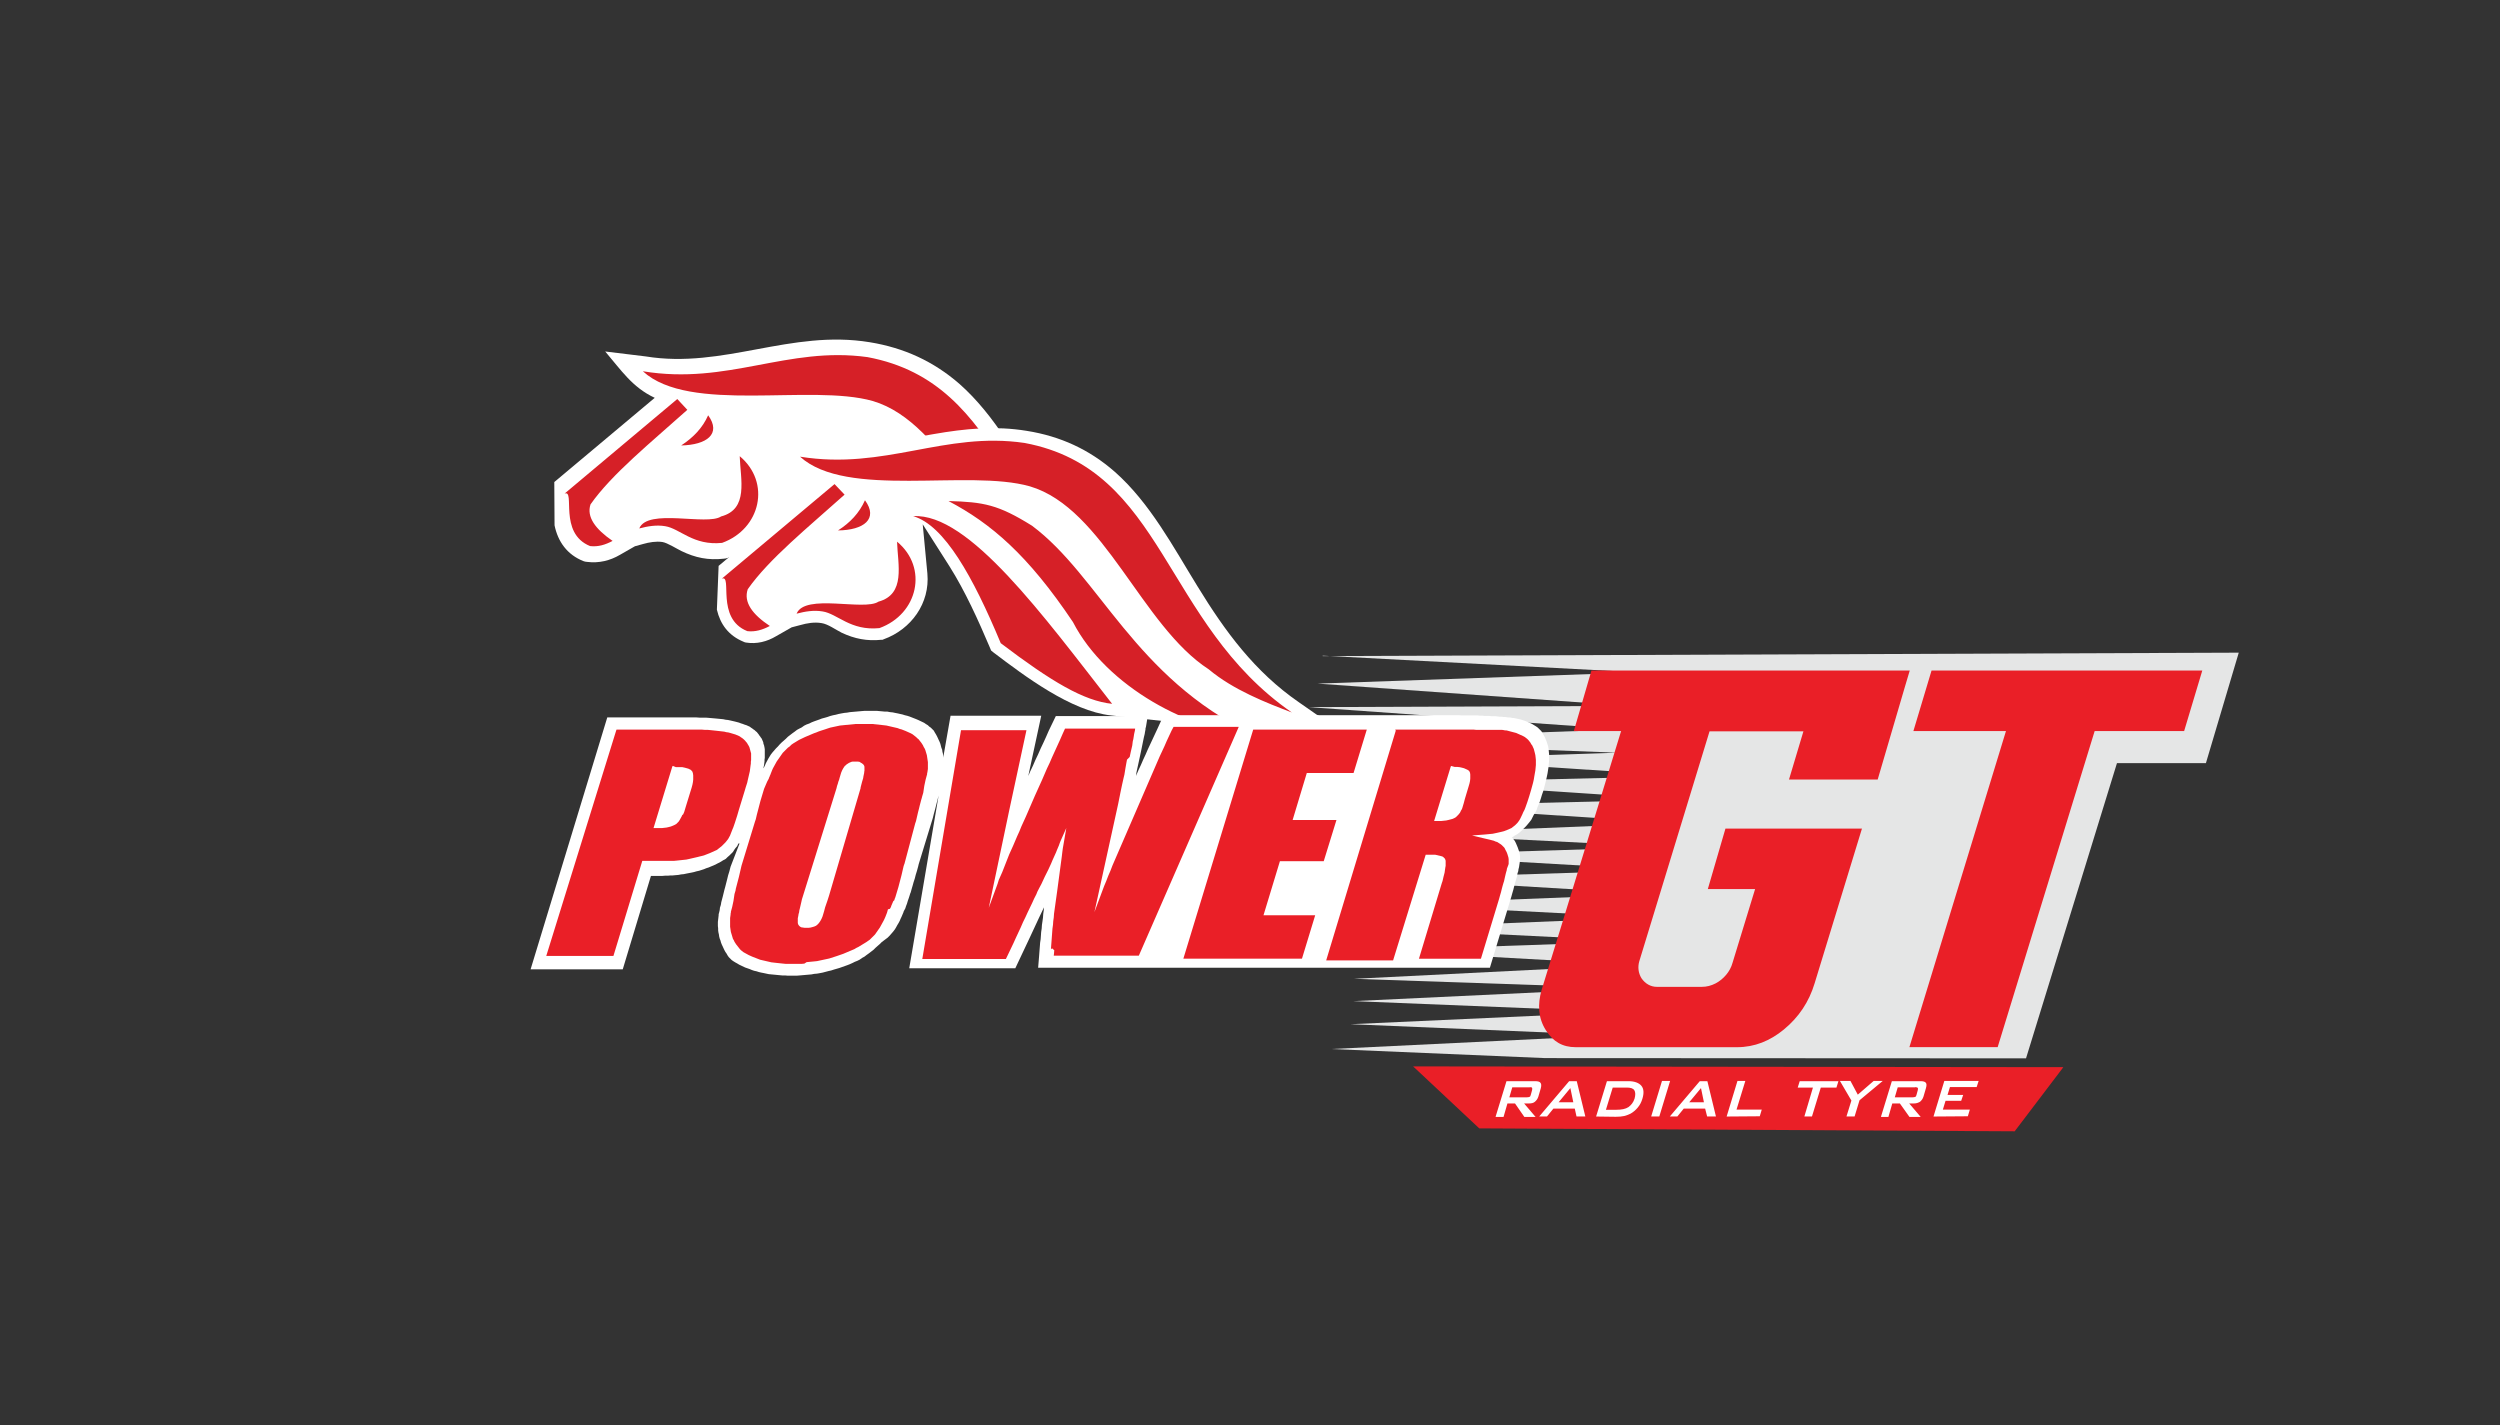
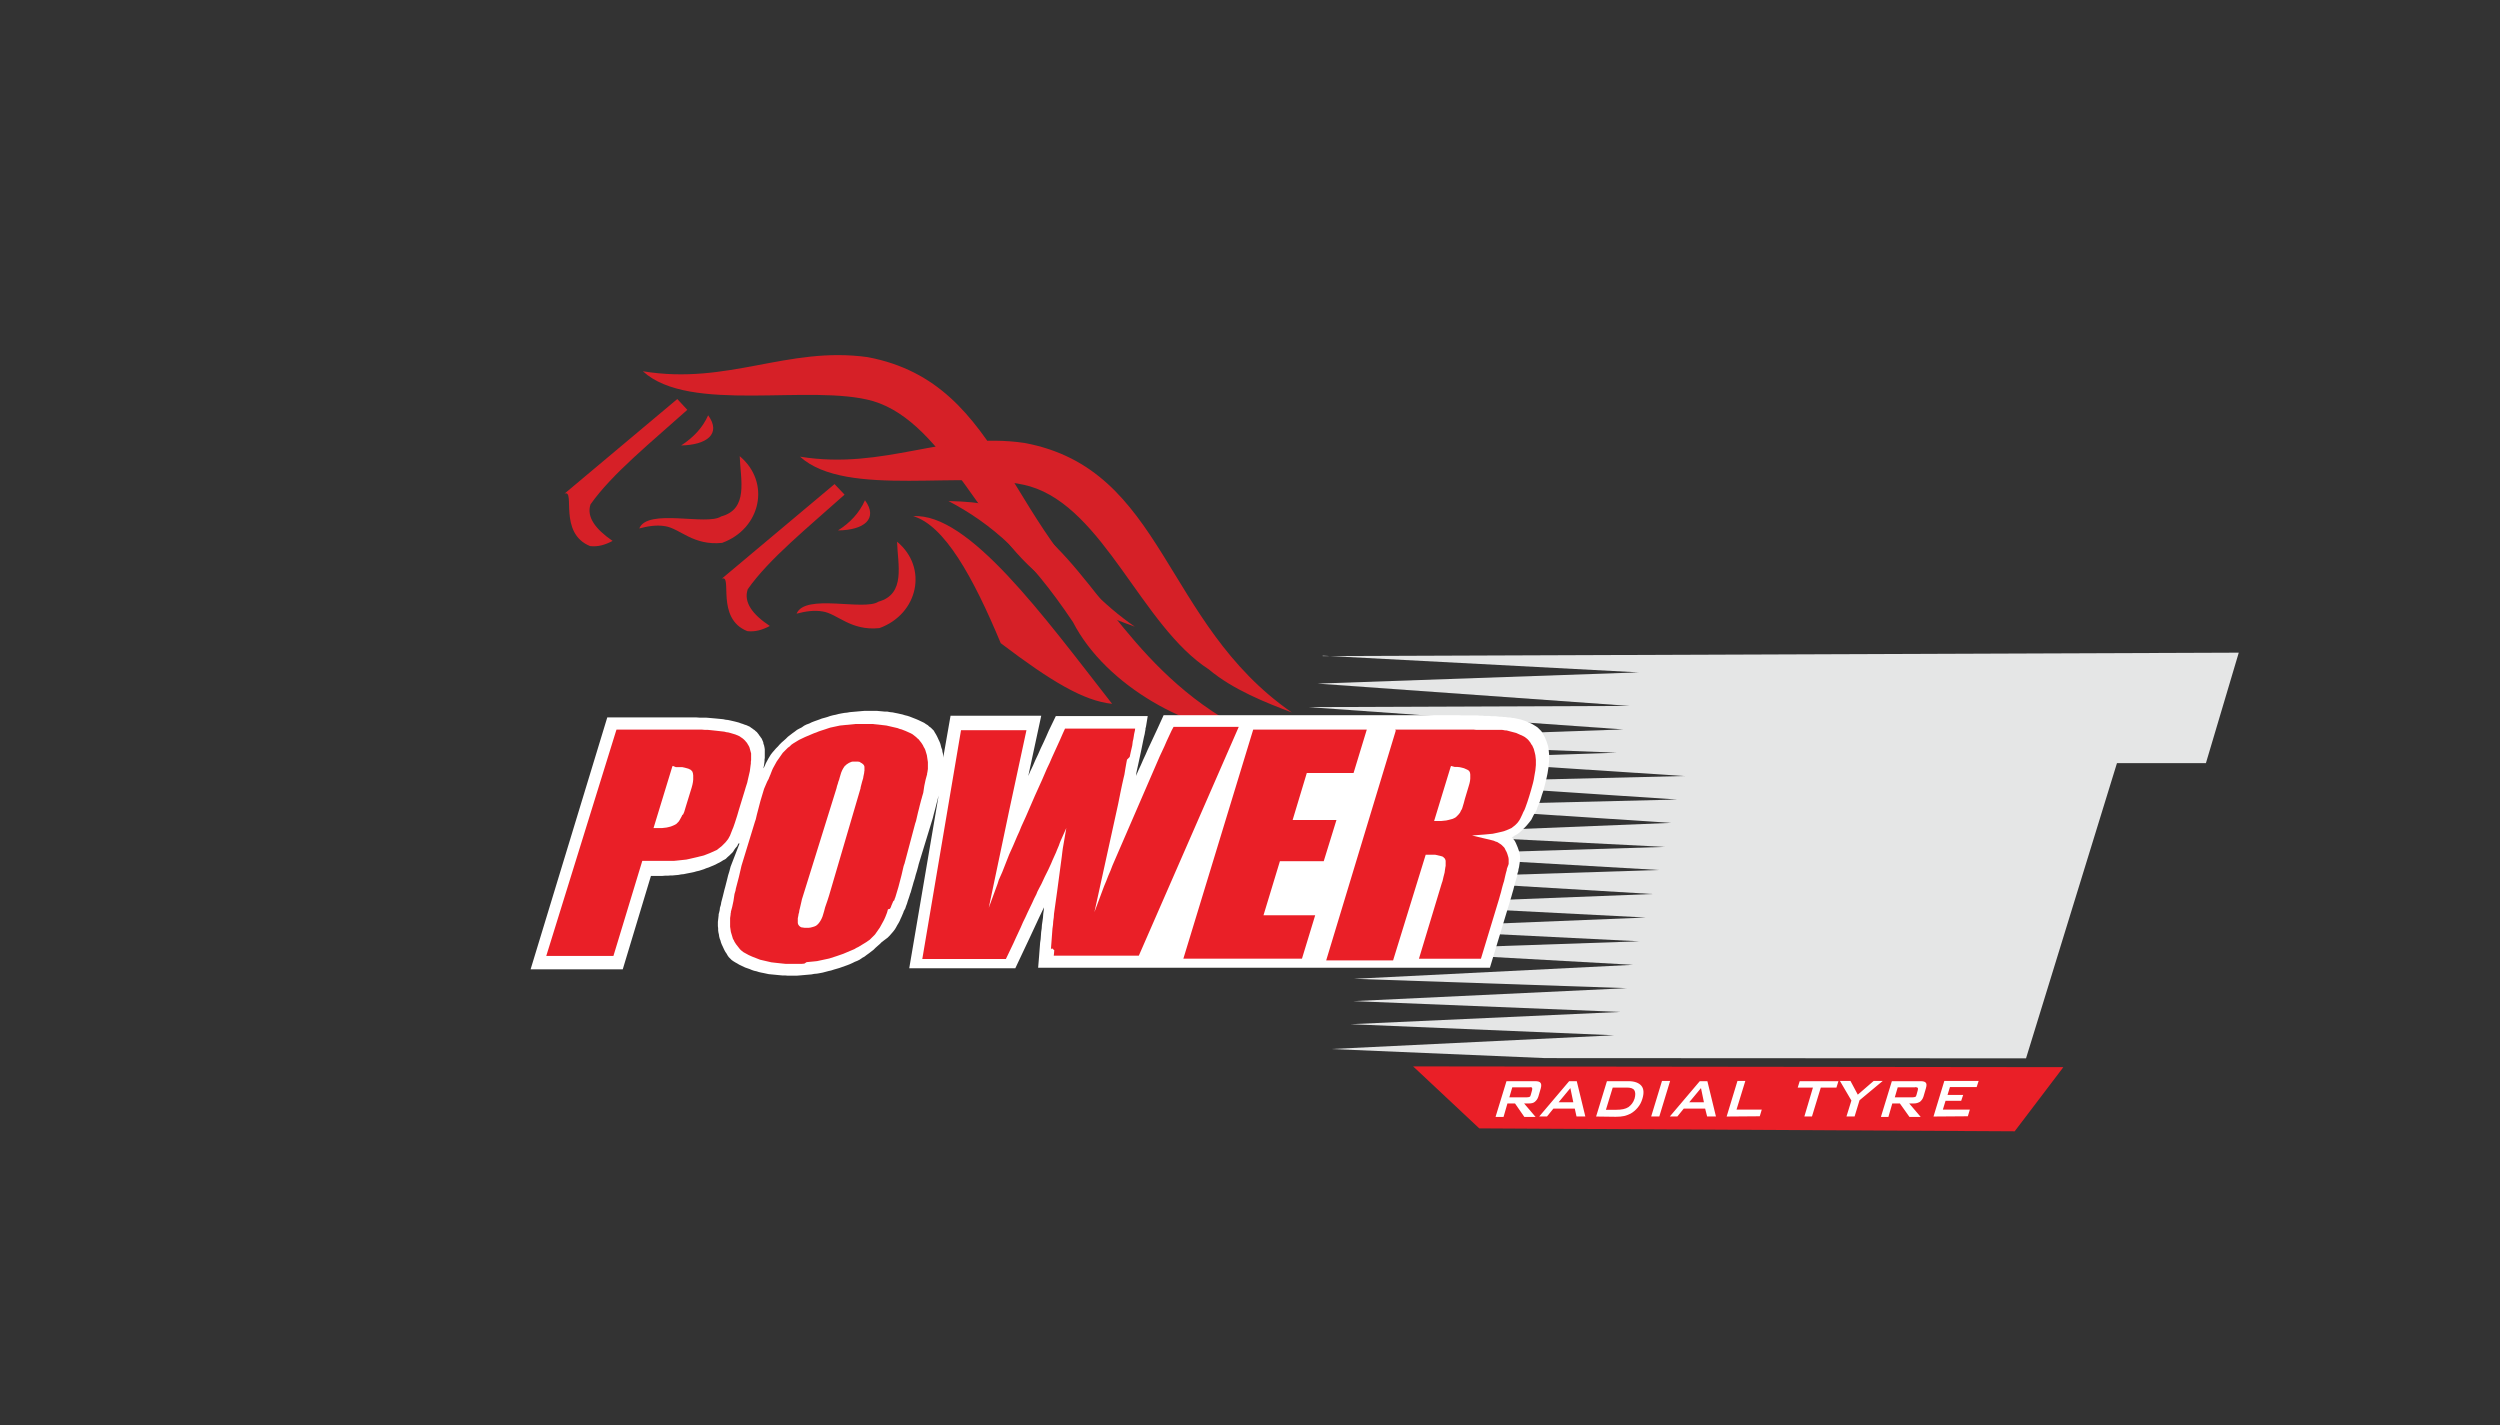
<svg xmlns="http://www.w3.org/2000/svg" id="Layer_1" data-name="Layer 1" viewBox="0 0 289.2 164.89">
  <rect x="0" y="0" width="289.2" height="164.89" fill="#333333" stroke="none" />
  <defs>
    <style>
      .cls-1 {
        fill: #e5e6e6;
      }

      .cls-1, .cls-2, .cls-3, .cls-4, .cls-5, .cls-6 {
        stroke-width: 0px;
      }

      .cls-2 {
        fill: none;
      }

      .cls-3 {
        fill: #d62027;
      }

      .cls-3, .cls-5, .cls-6 {
        fill-rule: evenodd;
      }

      .cls-4, .cls-5 {
        fill: #fff;
      }

      .cls-6 {
        fill: #ea1f27;
      }
    </style>
  </defs>
-   <rect class="cls-2" width="289.2" height="164.89" />
  <g>
    <g>
-       <path class="cls-5" d="M70.19,58.81s19.5-26.61,0,0M64.15,55.74l11.59-9.72c-2.61-1.22-3.88-3.2-5.73-5.36l4.68.57c9.01,1.47,16.78-3.15,25.93-1.64,3.97.65,7.37,2.21,10.37,4.82,4.11,3.63,6.83,8.76,9.67,13.38,3.2,5.19,6.49,9.72,11.59,13.26l1.3.91-1.5,2.78-1.5-.54c-3.46-1.28-7.09-3-10.06-5.19-6.97-5.16-9.67-13.15-17.2-15.36-4.48-1.28.94.99-4.9.77.4.65-3,1.28-2.98,1.84l-3.12,1.62c4.7,3.94-2.47,4.59-8.11,6.66l-.23.06-.23.03c-1.79.2-3.29-.11-4.88-.88-.54-.26-1.64-.96-2.21-1.05-.74-.11-1.53.03-2.24.23l-.94.26-1.73.99c-1.16.68-2.44.99-3.8.82l-.23-.03-.2-.06c-1.87-.74-2.95-2.24-3.34-4.14l-.03-5.02h0Z" />
      <path class="cls-3" d="M81.92,48.04c-.65,1.47-1.73,2.58-3.12,3.49,2.95-.06,4.68-1.33,3.12-3.49M70.87,62.57c-.85.45-1.67.71-2.61.6-3.71-1.5-1.67-6.58-2.95-6.07l13.04-10.94,1.16,1.25c-4.17,3.74-8.76,7.45-11.2,10.94-.48,1.45.57,2.86,2.55,4.22M74.38,42.96c5.39,4.93,19.39,1.39,26.59,3.43,8.59,2.55,12.9,16.13,20.69,21.17,2.83,2.38,6.69,3.88,9.61,4.93-14.97-10.37-14.68-28.14-30.92-31.18-9.27-1.28-16.13,3.26-25.96,1.64M83.42,59.74c-1.64,1.11-8.5-.99-9.47,1.39.99-.26,1.98-.43,3-.26,1.73.28,3.23,2.27,6.58,1.93,4.48-1.62,5.67-7,2.04-10.03.09,2.72,1.05,6.12-2.15,6.97" />
-       <path class="cls-5" d="M157.77,86.72l1.36-.57-6.83-3.49-2.04-1.42c-5.13-3.54-8.53-8.19-11.73-13.41-2.81-4.56-5.5-9.66-9.58-13.26-2.95-2.58-6.29-4.11-10.18-4.73-3.66-.6-7.11-.26-10.74.37-5.07.94-9.86,1.39-15.02,1.28l-3.32-.06,2.13,2.52c.28.34.85.65,1.25.88l1.64.96-1.47,1.22-2.32,1.93-.14.11-7.65,6.41-.2,5.07c.4,1.7,1.36,3,3.09,3.71l.14.06.14.03c1.25.2,2.44-.11,3.49-.74l1.79-1.02.99-.26c.82-.23,1.62-.37,2.47-.23.74.11,1.64.77,2.32,1.11,1.5.71,2.95.99,4.59.82h.14l.14-.06c3.2-1.16,5.36-4.19,5.05-7.6l-.54-5.7,3.09,4.85c1.84,2.92,3.34,6.26,4.68,9.41l.14.34.28.23c3.63,2.75,8.96,6.77,13.58,7.28l6.6.71.23.09c2.89,1.42,6.21,2.52,9.49,2.61l12.95.54h0Z" />
      <path class="cls-3" d="M100.06,57.87c-.65,1.47-1.73,2.61-3.12,3.49,2.98-.03,4.7-1.33,3.12-3.49M115.76,74.39c-3.2-7.68-6.52-13.63-10.12-14.68,6.43-.4,15.08,11.56,23.01,21.71-3.26-.34-7-2.55-12.9-7.03M119.39,60.82c-3.91-2.44-5.58-2.75-9.67-2.86,4.9,2.58,9.18,6.21,14.4,14,3.88,7.54,13.77,12.7,20.78,12.98-13.69-6.6-17.69-18.28-25.51-24.12M89.06,72.41c-.85.45-1.7.71-2.61.6-3.71-1.47-1.67-6.58-2.95-6.07l13.04-10.94,1.16,1.22c-4.17,3.74-8.76,7.45-11.2,10.94-.51,1.5.54,2.92,2.55,4.25M92.55,52.83c5.39,4.9,19.39,1.39,26.59,3.43,8.59,2.55,12.9,16.13,20.69,21.17,2.83,2.38,6.69,3.88,9.61,4.99-14.97-10.37-14.68-28.14-30.92-31.18-9.27-1.36-16.13,3.17-25.96,1.59M101.62,69.6c-1.64,1.11-8.5-.99-9.47,1.39.99-.26,1.98-.43,3-.26,1.73.26,3.23,2.27,6.58,1.93,4.48-1.62,5.67-7,2.04-10,.09,2.69,1.02,6.07-2.15,6.94" />
      <path class="cls-6" d="M233.05,130.88l5.64-7.43-75.22-.09,7.65,7.17,61.93.34Z" />
    </g>
    <path class="cls-4" d="M173.02,129.15l1.25-4.08h3.32c.31,0,.54.06.62.2.09.11.11.31.03.62l-.28.96c-.09.28-.23.45-.4.6s-.4.2-.74.2h-.51l1.33,1.56h-1.3l-1.08-1.56h-.88l-.45,1.56h-.91v-.06ZM176.98,125.78h-2.04l-.34,1.16h2.01c.14,0,.28-.03.34-.06s.11-.11.14-.26l.14-.51c.03-.11.03-.23,0-.26,0-.06-.11-.09-.26-.09M178.06,129.15l3.46-4.08h.88l.99,4.08h-1.02l-.2-.91h-2.47l-.74.91h-.91ZM180.3,127.51h1.7l-.34-1.64-1.36,1.64ZM184.64,129.15l1.25-4.08h2.49c.71,0,1.22.2,1.5.54.28.34.31.85.11,1.5-.11.37-.28.71-.54,1.02-.26.31-.54.54-.85.71-.23.09-.43.2-.71.26-.26.06-.6.09-.99.09l-2.27-.03h0ZM185.77,128.38h1.19c.62,0,1.08-.09,1.42-.31.31-.23.57-.54.71-.99.11-.4.11-.74-.03-.96s-.43-.31-.88-.31h-1.62l-.79,2.58h0ZM191.01,129.15l1.25-4.11h.94l-1.25,4.11h-.94ZM193.17,129.15l3.46-4.08h.88l.99,4.08h-1.02l-.23-.91h-2.47l-.74.91h-.88ZM195.41,127.51h1.7l-.34-1.64-1.36,1.64ZM199.74,129.15l1.25-4.11h.91l-1.02,3.32h2.92l-.23.77-3.83.03h0ZM210.63,125.81l-1.02,3.34h-.88l.99-3.34h-1.76l.23-.74h4.48l-.23.74h-1.81ZM213.6,129.15l.57-1.84-1.33-2.27h1.22l.85,1.59,1.84-1.59h1.05l-2.69,2.24-.57,1.87h-.94ZM217.6,129.15l1.25-4.08h3.32c.31,0,.54.06.62.2.09.11.09.31,0,.62l-.28.96c-.09.28-.23.45-.4.6-.2.11-.4.2-.74.2h-.51l1.33,1.56h-1.3l-1.11-1.56h-.88l-.45,1.56h-.85v-.06h0ZM221.54,125.78h-2.01l-.34,1.16h2.04c.14,0,.28-.03.34-.06s.11-.11.14-.26l.14-.51c.03-.11.03-.23,0-.26-.06-.06-.17-.09-.31-.09M223.67,129.15l1.25-4.11h3.97l-.23.71h-3.09l-.28.91h1.81l-.23.68h-1.81l-.31,1.02h3.12l-.23.77-3.97.03Z" />
    <path class="cls-1" d="M153.01,75.9l105.97-.4-3.8,12.78h-10.29l-10.52,34.15-55.64-.03-24.74-1.05,32.74-1.59-30.5-1.28,31.23-1.42-30.92-1.25,31.66-1.5-31.57-1.08,32.28-1.62-29.96-1.67,30.7-1.05-30.21-1.5,30.95-1.25-29.82-1.53,30.58-1.19-29.96-1.79,30.7-.99-29.99-1.73,30.7-.94-30.19-1.53,30.92-1.25-29.96-1.96,30.67-.74-29.9-1.98,30.7-.74-30.02-1.96,22.22-.74-36.39-1.39,37.13-1.3-36.42-2.58,37.13-.14-36.08-2.58,37.16-1.3-36.56-1.93Z" />
    <g>
-       <path class="cls-6" d="M220.89,121.13h10.2l11.22-36.56h10.35l2.1-7h-31.32l-2.1,7h10.71l-11.17,36.56ZM215.42,95.85h-15.82l-2.04,7h5.47l-2.61,8.53c-.14.51-.4.99-.74,1.39s-.74.74-1.22.99c-.51.26-1.02.4-1.62.4h-5.16c-.74,0-1.36-.37-1.79-.99-.37-.6-.45-1.3-.26-1.96l8.13-26.61h10.86l-1.67,5.58h10.26l3.17-10.8.54-1.81h-36.82l-2.04,7h5.47l-6.66,21.71-2.55,8.28c-.45,1.62-.4,3.2.51,4.62.82,1.3,1.9,1.96,3.46,1.96h18.65c2.04,0,3.83-.74,5.41-2.04,1.73-1.42,2.92-3.2,3.57-5.36l5.47-17.88h0Z" />
      <g>
        <path class="cls-5" d="M85.49,97.52l-.11.14-.11.23-.2.23-.14.2-.14.23-.2.2-.2.2-.23.2-.2.2-.26.14-.23.14-.23.14-.23.11-.26.14-.26.11-.26.11-.26.11-.28.09-.26.11-.28.09-.28.09-.28.06-.31.09-.28.06-.31.06-.31.06-.28.06-.31.03-.31.06-.34.03-.31.03h-.26l-.31.03h-.34l-.34.03h-1.28l-3.26,10.8h-10.66l8.87-29.14h10.29l.4.03h.74l.37.03.34.03.34.03.31.03.31.03.31.03.28.06.28.03.28.06.26.06.26.06.23.06.23.06.23.09.2.06.23.09.2.06.2.09.2.09.14.11.14.09.14.11.14.09.11.11.14.11.11.14.09.11.09.14.09.11.09.14.09.11.06.14.06.14.06.14.03.2.06.14.03.14.03.14.03.2v.99l-.03.2v.2l-.03.23-.03.23-.06.26v.09l.06-.11.11-.23.11-.26.14-.26.14-.26.14-.23.14-.23.2-.26.2-.23.2-.23.23-.23.2-.23.23-.23.23-.2.26-.23.23-.23.26-.2.26-.2.28-.2.26-.2.26-.14.28-.14.28-.2.28-.14.31-.11.28-.14.28-.11.31-.11.31-.11.28-.11.34-.09.31-.09.31-.11.34-.09.31-.06.34-.09.31-.06.34-.06.31-.03.34-.06.34-.03.34-.03.34-.03.34-.03.37-.03h1.36l.31.03.34.03.31.03h.28l.31.06.31.03.28.06.31.06.26.06.28.06.28.09.26.06.28.09.23.09.28.11.23.09.26.11.23.11.23.11.23.11.2.14.23.14.14.14.2.14.2.2.14.14.11.2.14.23.11.2.11.23.09.2.11.23.09.23.06.23.06.23.09.23.03.23.06.23.03.26v.2l.85-4.85h10.49l-1.5,6.97.23-.54.31-.65.28-.65.31-.65.31-.71.31-.65.31-.68.31-.71.82-1.7h10.63l-.2,1.22-.06.23v.11l-.06.31-.03.2-.09.37-.09.43-.2.99-.26,1.22-.31,1.42-.06.45.03-.09.26-.6.28-.6.26-.6.28-.6.26-.6.28-.6.28-.6.28-.6.28-.6.71-1.56h34.15l.34.03h1.84l.28.03h.26l.28.03h.51l.26.03h.48l.23.03.23.03h.23l.2.03h.2l.2.03.2.03h.2l.14.03.14.03h.14l.14.03.14.03.28.06.26.06.28.09.26.09.26.11.26.11.23.11.23.14.23.14.2.14.2.2.2.2.14.2.11.23.14.23.11.26.11.26.09.28.09.28.06.31.03.34.03.31v.68l-.03.37-.03.37-.06.37-.06.4-.09.43-.09.4-.11.43-.11.43-.11.4-.14.4-.11.37-.11.34-.14.37-.14.31-.11.34-.14.28-.2.31-.14.28-.14.28-.2.26-.23.28-.2.23-.26.26-.23.23-.26.23-.28.2-.26.14-.28.2h-.06l.11.11.11.14.11.14.14.26.11.26.11.26.09.26.09.26.06.28.03.26v.43l-.03.2-.03.2-.03.2-.03.2-.06.23-.03.23-.09.26-.03.28-.09.28-.09.31-.09.31-.09.34-.09.37-.11.37-.11.4-2.49,8.25h-52.26l.11-1.33.03-.4.06-.77.03-.4.06-.4.03-.4.03-.43.06-.4.03-.43.06-.4.06-.43.03-.43.06-.43.03-.34-.57,1.19-1.08,2.32-1.67,3.54h-12.27l3.4-19.98-.09.34-.11.43-.11.43-.11.43-.14.51-.11.45-1.64,5.36-.06.26-.14.51-.14.45-.11.43-.14.43-.11.4-.11.37-.11.4-.06.14-.06.2-.11.34-.11.31-.09.31-.11.28-.09.28-.06.11-.06.11-.06.11-.03.11-.11.26-.11.26-.11.23-.11.26-.14.26-.14.23-.14.26-.14.23-.2.26-.2.23-.2.23-.23.23-.68.51-.23.23-.23.2-.26.23-.23.23-.26.2-.26.2-.28.2-.26.2-.26.14-.28.2-.28.14-.28.11-.28.14-.31.14-.28.11-.31.11-.31.11-.31.11-.31.09-.31.09-.34.11-.28.06-.34.09-.34.09-.31.06-.34.06-.34.03-.31.06-.34.03-.34.03-.34.03-.34.03-.37.03h-1.02l-.31-.03h-.34l-.31-.03-.31-.03-.31-.03-.31-.03-.31-.03-.28-.06-.28-.06-.31-.06-.26-.06-.28-.09-.28-.06-.26-.09-.26-.11-.26-.09-.26-.09-.23-.11-.23-.11-.23-.11-.23-.14-.2-.11-.23-.14-.2-.14-.14-.14-.2-.2-.14-.2-.11-.2-.14-.2-.11-.2-.11-.23-.09-.2-.11-.23-.09-.23-.06-.23-.09-.23-.06-.23-.03-.23-.06-.26-.03-.23v-.23l-.03-.26v-.48l.03-.26.03-.26.03-.26v-.11l.03-.11.03-.11.06-.26.03-.28.09-.28.03-.14.03-.2.09-.34.09-.34.09-.37.09-.37.11-.4.11-.43.11-.43.11-.45.14-.45.14-.54,1.02-2.64Z" />
-         <path class="cls-5" d="M77.98,88.9l-2.01,6.63h.74l.26-.03.23-.03.23-.06.2-.06.14-.06.14-.09.11-.09.06-.06.06-.06.06-.06.06-.06.06-.09.06-.09.06-.09.06-.11.06-.11.06-.11.06-.14.06-.14.06-.14.06-.14.06-.2.06-.2.68-2.21.09-.31.06-.31.03-.26v-.45l-.03-.2-.06-.11-.06-.09-.03-.03-.06-.03-.06-.03-.06-.03-.09-.03-.09-.03-.09-.03-.11-.03-.11-.03h-.11l-.14-.03h-.68l-.03-.23ZM99.75,89.02v-.2l-.03-.09-.06-.09-.06-.06-.09-.06-.11-.11-.11-.03-.11-.03h-.48l-.11.03-.11.03-.11.06-.11.06-.11.06-.11.09-.03.06-.06.06-.06.06-.17.14-.06.09-.06.11-.06.11-.06.14-.06.14-.06.2-.06.2-.06.23-.06.23-.06.23-.06.26-.09.26-3.8,12.5-.09.28-.09.26-.06.26-.06.26-.06.23-.06.23-.06.2-.03.2-.03.2-.03.14-.03.11-.03.11v.31l.03.11.03.09.06.09.09.06.09.06.11.03.14.03h.4l.2-.03.14-.03.14-.06.11-.06.11-.09.11-.09.11-.14.03-.06.06-.09.06-.09.06-.11.06-.14.06-.14.06-.14.06-.2.06-.2.06-.23.06-.23.09-.26.09-.26.09-.28.06-.28.09-.28,3.83-12.53.06-.23.06-.23.06-.23.03-.2.03-.2.03-.14.03-.14.03-.11.03-.11v-.2l.11-.11h0ZM168.06,88.9l-1.76,5.75h.54l.28-.03.26-.03.26-.03.23-.06.2-.06.14-.06.06-.03.06-.06.06-.06.06-.06.06-.09.06-.09.06-.09.06-.11.06-.11.06-.14.06-.14.06-.14.06-.2.06-.2.06-.23.06-.23.43-1.47.09-.31.06-.28.03-.26v-.48l-.03-.14-.06-.11-.09-.09-.09-.09-.14-.06-.14-.06-.23-.06-.26-.03-.26-.03-.31-.03-.06-.06h0ZM74.52,100.33l-3.29,10.8h-8.33l8.22-26.98h10.18l.34.03.34.03.31.03.31.03.28.03.28.03.28.03.26.03.26.03.23.06.23.03.23.06.23.06.2.06.2.06.14.06.2.06.14.06.14.09.14.09.11.09.11.09.11.09.11.09.09.09.09.09.09.09.09.09.06.11.06.11.06.11.06.11.03.11.06.11.03.11.03.11.03.11.03.14v.82l-.03.14v.2l-.03.2-.03.23-.03.23-.06.23-.03.26-.06.26-.06.26-.06.26-.06.28-.09.28-.06.28-.09.31-.09.31-.71,2.32-.09.31-.09.31-.09.28-.09.28-.09.26-.09.28-.09.26-.11.26-.11.26-.11.23-.11.23-.11.2-.11.2-.11.14-.11.14-.11.14-.11.14-.11.14-.14.14-.14.11-.14.11-.14.11-.2.11-.2.11-.2.11-.2.09-.2.09-.23.09-.23.09-.23.09-.26.09-.23.09-.26.06-.26.06-.26.06-.26.06-.26.06-.26.06-.28.03-.28.03-.28.03-.28.03-.31.03-.31.03h-3.37l-.06.6ZM106.3,95.37l-1.5,4.82-.06.26-.14.45-.14.45-.11.43-.14.43-.11.4-.11.37-.06.2-.06.2-.06.2-.06.2-.11.34-.11.31-.06.14-.03.14-.06.14-.06.11-.09.26-.03.11-.06.11-.03.09-.06.11-.09.23-.09.23-.09.23-.11.23-.11.23-.11.23-.11.2-.14.2-.14.2-.14.2-.14.2-.2.2-.2.2-.2.2-.2.2-.2.2-.23.14-.23.2-.23.14-.23.14-.23.14-.26.14-.26.14-.26.11-.26.11-.26.11-.26.11-.26.11-.26.11-.26.09-.28.09-.28.09-.28.09-.28.09-.28.06-.28.06-.31.06-.28.06-.31.06-.31.06-.31.03-.31.03-.31.03-.31.03h-2.58l-.28-.03-.28-.03-.28-.03-.28-.03-.26-.03-.26-.06-.26-.06-.26-.06-.26-.06-.26-.06-.26-.09-.26-.09-.23-.09-.23-.09-.23-.09-.23-.09-.2-.11-.2-.11-.2-.11-.14-.11-.14-.11-.14-.14-.11-.14-.14-.14-.11-.14-.11-.14-.09-.2-.09-.2-.09-.2-.09-.2-.09-.2-.06-.2-.06-.2-.06-.2-.03-.2-.03-.2-.03-.2v-1.08l.03-.23.03-.23v-.09l.03-.09.03-.11.03-.26.03-.11.03-.11.06-.28.03-.14.03-.14.09-.31.09-.34.09-.37.09-.37.11-.4.11-.4.11-.43.14-.45.11-.51.14-.51,1.56-5.1.14-.51.14-.45.14-.43.11-.43.06-.23.06-.23.11-.4.06-.2.06-.2.11-.34.06-.2.06-.14.09-.31.06-.14.06-.14.09-.28.06-.11.03-.11.09-.26.03-.11.06-.11.03-.09.09-.23.09-.23.09-.23.11-.23.11-.2.11-.23.14-.23.11-.2.14-.2.14-.2.14-.2.14-.2.2-.2.2-.2.2-.2.2-.2.23-.14.23-.2.23-.14.23-.14.23-.14.23-.14.26-.14.26-.11.26-.11.26-.11.26-.11.26-.11.26-.09.28-.09.28-.09.28-.09.28-.09.28-.09.28-.09.28-.06.28-.06.31-.06.28-.06.31-.06.31-.03.31-.03.31-.03.31-.03.31-.03h2.18l.28.03.28.03.28.03.28.03.26.03.26.06.26.06.26.06.26.06.26.09.26.06.23.09.23.09.23.09.23.09.2.11.2.11.2.11.2.11.14.11.14.11.14.14.14.14.11.14.11.14.11.2.11.14.09.2.09.2.09.2.06.2.06.2.06.2.03.2.06.2.03.2.03.2.03.2v.88l-.03.23-.03.23v.09l.2.06-.03.26-.03.11-.03.11-.03.11-.03.11-.06.31-.03.14-.03.14-.03.14-.03.14-.09.34-.09.37-.11.4-.11.4-.11.43-.11.43-.14.45-.14.51-.06.26-.06.37h0ZM122.88,97.75l-.09.23-.26.57-.28.62-.65,1.42-.37.77-.4.85-.88,1.87-.99,2.1-1.08,2.32-1.25,2.64h-10.26l4.56-26.98h8.08l-2.01,9.41-1.64,7.77.03-.09.2-.45.2-.51.2-.45.2-.51.23-.51.23-.51.23-.51.23-.54.23-.54.26-.54.23-.57.26-.57.26-.57.26-.6.26-.6.26-.6.26-.6.28-.62.28-.62.28-.62.28-.62.28-.65.28-.65.31-.65.31-.68.31-.68.31-.68.31-.71.37-.77h8.64l-.03.26-.03.23-.03.14-.06.28-.03.2-.06.37-.09.43-.23.99-.26,1.22-.28,1.39-.34,1.62-.09.43-.09.43-.23.94-1.93,8.9.2-.54.26-.62.23-.6.26-.62.26-.6.26-.62.26-.6.26-.6.26-.6.26-.6.26-.6.26-.6.26-.6.26-.6.26-.6.26-.6.26-.6.26-.6.26-.6.26-.6.26-.6.26-.6.28-.6.26-.6.28-.6.28-.6.26-.6.28-.6.26-.6.31-.65h7.74l-11.85,26.98h-10.32l.03-.45.03-.37.06-.82.03-.4.03-.4.03-.4.03-.4.03-.4.06-.43.03-.43.06-.43.03-.43.06-.43.03-.43.06-.43.06-.43.06-.43.06-.43.06-.45.06-.45.06-.45.06-.45.06-.45.06-.45.06-.45.06-.45.06-.45.09-.45.37-.79h0ZM151.39,89.7l-1.5,4.87h5.07l-1.62,5.3h-5.07l-1.73,5.7h5.98l-1.7,5.53h-14.31l8.22-26.98h13.77l-1.7,5.53h-5.39l-.03.06h0ZM171.6,97.09h0l.28.09.26.06.23.06.23.09.23.09.2.09.2.09.14.09.14.09.11.09.11.09.09.09.09.09.09.11.11.23.11.23.09.23.09.2.06.23.03.2.03.2v.4l.03.17-.03.14-.03.2-.03.2-.03.23-.06.26-.06.26-.06.28-.06.31-.09.31-.09.34-.09.34-.11.37-.11.4-2.18,7.14h-7.74l2.75-8.98.09-.26.06-.26.06-.26.06-.23.03-.23.03-.2.03-.2.03-.14.03-.14v-.57l-.03-.09-.03-.06-.03-.06-.03-.06-.03-.03-.06-.03-.06-.06-.09-.03-.09-.03-.11-.03-.11-.03-.11-.03h-.14l-.14-.03h-.79l-3.66,12.1h-8.33l8.22-26.98h11.28l.23.03h.85l.2.03h.34l.14.03h.14l.14.03.11.03.11.03.26.03.23.06.23.06.23.09.23.09.2.09.2.09.2.11.2.11.14.11.14.14.14.14.11.2.11.14.11.2.09.2.09.23.06.23.06.26.06.26.03.26.03.28v.6l-.03.31-.03.34-.06.34-.06.37-.06.37-.09.4-.09.4-.11.43-.11.37-.11.37-.11.34-.11.34-.11.31-.11.31-.11.28-.14.28-.11.26-.14.26-.14.23-.14.23-.14.2-.14.2-.14.14-.14.14-.2.11-.2.11-.2.11-.2.11-.23.09-.23.09-.26.09-.26.09-.26.06-.26.06-.28.06-.28.06-.31.06-.31.03-.37.45h0Z" />
      </g>
      <path class="cls-6" d="M77.78,88.65l-2.18,7.14h.99l.26-.03.26-.03.26-.06.23-.06.23-.09.2-.09.2-.11.09-.09.09-.09.09-.09.06-.09.06-.09.06-.11.06-.11.06-.11.06-.11.06-.14.11-.09.06-.14.06-.14.06-.2.06-.2.06-.2.68-2.21.09-.34.06-.31.03-.28v-.48l-.03-.23-.06-.2-.09-.11-.06-.06-.06-.06-.09-.03-.09-.06-.09-.03-.09-.03-.11-.03-.11-.03-.11-.03-.14-.03-.14-.03h-.74l-.34-.14h0ZM71.32,84.4h9.86l.34.03h.34l.31.03.28.03.28.03.28.03.26.03.26.03.26.03.23.06.23.03.23.06.2.06.2.06.2.06.14.06.14.06.14.06.11.06.11.09.11.06.11.09.11.09.09.09.09.09.06.09.09.09.06.09.06.11.06.09.06.11.06.11.03.09.03.11.03.11.03.11.03.11.03.11.03.11v.77l-.03.2v.2l-.03.2-.03.23-.03.23-.03.23-.06.26-.06.26-.06.26-.06.26-.06.28-.09.28-.09.28-.09.31-.71,2.32-.09.31-.09.31-.09.28-.09.28-.09.28-.09.26-.09.26-.11.26-.09.23-.09.23-.09.23-.11.2-.11.2-.11.14-.11.14-.09.11-.11.11-.11.11-.11.11-.11.11-.14.11-.14.11-.14.11-.14.11-.2.09-.2.09-.2.09-.2.09-.23.09-.23.09-.23.09-.23.06-.26.06-.23.06-.26.06-.26.06-.26.06-.26.06-.28.06-.28.03-.28.03-.28.03-.28.03-.31.03h-3.66l-3.34,11h-7.77l8.08-26.05ZM99.55,91.11l.06-.23.06-.23.06-.23.06-.2.06-.2.03-.2.03-.14.03-.14.03-.14v-.11l.03-.11v-.48l-.03-.11-.06-.11-.09-.09-.11-.09-.11-.06-.17-.11-.2-.03h-.6l-.14.03-.14.06-.14.06-.14.09-.14.09-.11.11-.09.06-.06.09-.06.09-.06.09-.06.11-.06.11-.06.14-.06.14-.06.2-.06.2-.06.2-.06.23-.09.23-.06.23-.09.26-.06.26-3.91,12.56-.09.28-.06.28-.06.26-.06.26-.06.26-.06.23-.03.23-.06.2-.03.2-.03.14-.03.14v.54l.03.14.06.11.09.11.11.09.11.06.2.03.2.03h.45l.23-.03.23-.06.2-.06.2-.09.14-.11.14-.14.11-.14.06-.09.06-.09.06-.11.06-.11.06-.14.06-.14.06-.2.06-.2.06-.2.06-.23.06-.23.09-.26.09-.26.09-.26.09-.28.09-.28,3.66-12.47h0ZM104.62,99.93l-.09.26-.06.26-.06.26-.06.26-.06.26-.06.23-.06.23-.06.23-.06.23-.06.23-.06.23-.06.2-.06.2-.06.2-.06.2-.06.2-.06.2-.06.14-.06.2-.11.09-.06.14-.06.14-.06.14-.06.14-.03.11-.06.11-.06.11-.23.06-.03.11-.03.11-.03.11-.03.09-.09.23-.09.23-.09.2-.11.23-.11.2-.11.2-.11.2-.11.2-.14.2-.14.2-.14.2-.14.2-.2.2-.2.2-.2.2-.2.14-.2.14-.23.14-.23.14-.23.14-.23.14-.23.11-.23.14-.26.11-.26.11-.26.11-.26.11-.26.11-.26.09-.26.09-.26.09-.28.09-.28.09-.28.09-.28.06-.28.06-.28.06-.28.06-.28.06-.28.03-.31.03-.31.03-.31.03-.26.17-.31.03h-1.84l-.31-.03-.28-.03-.28-.03-.28-.03-.26-.03-.26-.03-.26-.06-.26-.06-.26-.06-.26-.06-.26-.06-.23-.09-.23-.09-.23-.09-.23-.09-.2-.09-.2-.09-.2-.11-.2-.11-.2-.11-.14-.11-.14-.11-.14-.14-.11-.14-.11-.14-.11-.14-.11-.14-.09-.14-.09-.14-.09-.2-.09-.14-.06-.2-.06-.2-.06-.2-.06-.2-.03-.2-.03-.2-.03-.2v-1.02l.03-.2.03-.23v-.09l.03-.09v-.11l.03-.11.03-.11.03-.11.03-.11.03-.11.03-.14.03-.14.03-.14.03-.14.03-.14.03-.2.03-.2.03-.2.03-.2.06-.2.06-.2.03-.2.06-.23.06-.23.06-.23.06-.23.06-.23.06-.23.06-.26.06-.26.06-.26.06-.26.06-.26,1.56-5.1.09-.26.06-.26.06-.26.06-.23.06-.23.06-.23.06-.23.06-.23.06-.23.06-.23.06-.2.06-.2.06-.2.06-.2.06-.2.06-.2.06-.2.06-.14.06-.14.06-.14.06-.14.06-.14.06-.14.06-.11.06-.11.06-.11.03-.11.06-.11.03-.11.06-.11.03-.09.09-.23.09-.23.09-.2.11-.2.11-.2.11-.2.11-.2.14-.2.14-.2.14-.2.14-.2.14-.2.2-.2.2-.2.2-.2.2-.14.2-.2.2-.14.23-.14.23-.14.23-.14.23-.11.23-.11.23-.11.26-.11.26-.11.26-.11.26-.11.26-.09.26-.11.26-.09.28-.09.28-.09.26-.09.28-.09.28-.06.28-.06.28-.06.28-.06.31-.03.28-.03.31-.03.31-.03.31-.03.31-.03h1.9l.28.03.28.03.28.03.28.03.26.03.26.03.26.06.26.06.26.06.26.06.26.06.23.09.23.06.23.09.23.09.2.09.2.09.2.09.2.11.14.11.14.11.14.11.14.14.14.11.11.14.11.14.11.14.09.14.09.14.09.2.09.14.09.2.06.2.06.2.06.2.03.2.03.2.03.2.03.2v.79l-.03.2-.03.2-.03.09v.11l-.03.11-.03.11-.03.11-.03.11-.03.11-.03.11-.03.14-.03.14-.03.14-.03.14-.03.14-.03.2-.03.2-.03.2-.03.2-.06.2-.06.2-.06.23-.06.2-.06.23-.06.23-.06.23-.06.26-.06.23-.06.23-.06.26-.06.26-.06.26-.06.26-.09.26-1.25,4.7h0ZM121.57,109.82l.03-.4.03-.4.03-.4.03-.4.03-.4.03-.4.06-.43.03-.43.06-.43.03-.43.06-.43.06-.43.06-.43.06-.43.06-.43.06-.43.06-.45.06-.45.06-.45.06-.45.06-.45.06-.45.06-.45.06-.45.06-.45.06-.51.06-.45.09-.51.31-1.81-.68,1.53-.09.23-.09.26-.11.26-.11.26-.11.28-.28.62-.14.31-.14.34-.34.74-.2.4-.2.4-.2.43-.2.43-.23.43-.23.45-.11.28-.26.51-.23.51-.26.54-.26.54-.26.57-.28.57-.26.6-.28.6-.28.6-.28.62-.31.65-.31.65-.26.54h-9.67l4.48-26.47h7.57l-1.98,9.21-2.38,11.34,1.02-2.78.14-.45.2-.45.2-.45.2-.51.2-.51.2-.51.2-.51.23-.51.23-.51.23-.54.23-.54.26-.57.23-.57.26-.57.26-.57.26-.6.26-.6.26-.6.26-.6.28-.62.28-.62.28-.62.28-.65.28-.65.31-.65.28-.65.31-.68.31-.68.31-.68.31-.71.26-.57h8.11v.03l-.03.23-.03.11-.03.14-.03.14-.03.2-.06.37-.06.23-.03.23-.03.26-.06.26-.06.26-.06.26-.06.28-.06.28-.31.31-.06.31-.06.34-.06.34-.06.37-.06.37-.09.37-.09.4-.09.4-.09.43-.09.43-.09.45-.09.45-.09.45-2.75,12.53,1.11-2.98.26-.62.23-.6.26-.6.23-.6.26-.6.26-.6.26-.6.26-.6.26-.6.26-.6.26-.6.26-.6.26-.6.26-.6.26-.6.26-.6.26-.6.26-.6.26-.6.26-.6.26-.6.26-.6.26-.6.26-.6.26-.6.28-.6.28-.6.26-.6.28-.6.28-.6.23-.43h7.54l-11.56,26.47h-9.84l.03-.26.03-.37-.26-.23h0ZM144.96,84.4h13.15l-1.53,5.02h-5.41l-1.64,5.44h5.07l-1.47,4.76h-5.07l-1.9,6.26h5.98l-1.53,5.02h-13.72l8.08-26.5ZM167.83,88.65l-1.93,6.32h.85l.28-.03.28-.03.26-.06.23-.06.23-.06.2-.09.11-.06.09-.06.09-.09.09-.09.09-.09.09-.11.09-.11.06-.11.06-.14.09-.14.06-.14.06-.2.06-.2.06-.2.06-.23.06-.23.45-1.5.09-.31.06-.28.03-.28v-.48l-.03-.2-.06-.14-.09-.11-.14-.09-.2-.09-.2-.09-.23-.06-.26-.06-.28-.03h-.31l-.4-.11h0ZM161.4,84.4h9.07l.28.03h3l.2.03.14.03h.14l.14.03.11.03.11.03.11.03.23.06.23.06.23.06.2.09.2.09.2.09.2.09.2.11.14.11.14.11.14.14.11.14.11.14.11.2.11.14.09.2.09.2.06.23.06.23.06.26.03.26.03.28v.6l-.03.31-.03.31-.06.34-.06.34-.06.37-.09.4-.11.4-.11.4-.11.37-.11.37-.11.34-.11.34-.11.31-.11.31-.11.28-.14.26-.11.26-.11.23-.11.23-.11.2-.14.2-.11.14-.14.14-.11.11-.14.11-.14.11-.14.11-.2.09-.2.09-.23.09-.23.09-.23.06-.26.06-.26.06-.28.06-.28.06-.31.03-.31.03-.31.03-1.47.11,1.28.31.26.06.26.06.26.06.23.06.23.06.2.09.2.06.14.09.14.09.14.09.11.09.09.09.09.09.09.09.06.09.11.23.11.2.09.23.06.2.06.2.03.2v.54l-.03.11-.17.45-.03.2-.06.2-.06.23-.06.26-.06.26-.06.28-.09.28-.09.31-.09.34-.09.37-.11.37-.11.4-2.1,6.92h-7.17l2.64-8.73.09-.26.06-.26.06-.26.06-.23.06-.23.03-.23.03-.2.03-.2.03-.14v-.6l-.03-.09-.03-.09-.03-.06-.06-.06-.06-.06-.06-.06-.09-.06-.09-.03-.11-.03-.11-.03-.14-.03-.11-.03-.14-.03-.14-.03h-1.11l-3.77,12.22h-7.74l8.05-26.58h0Z" />
    </g>
  </g>
</svg>